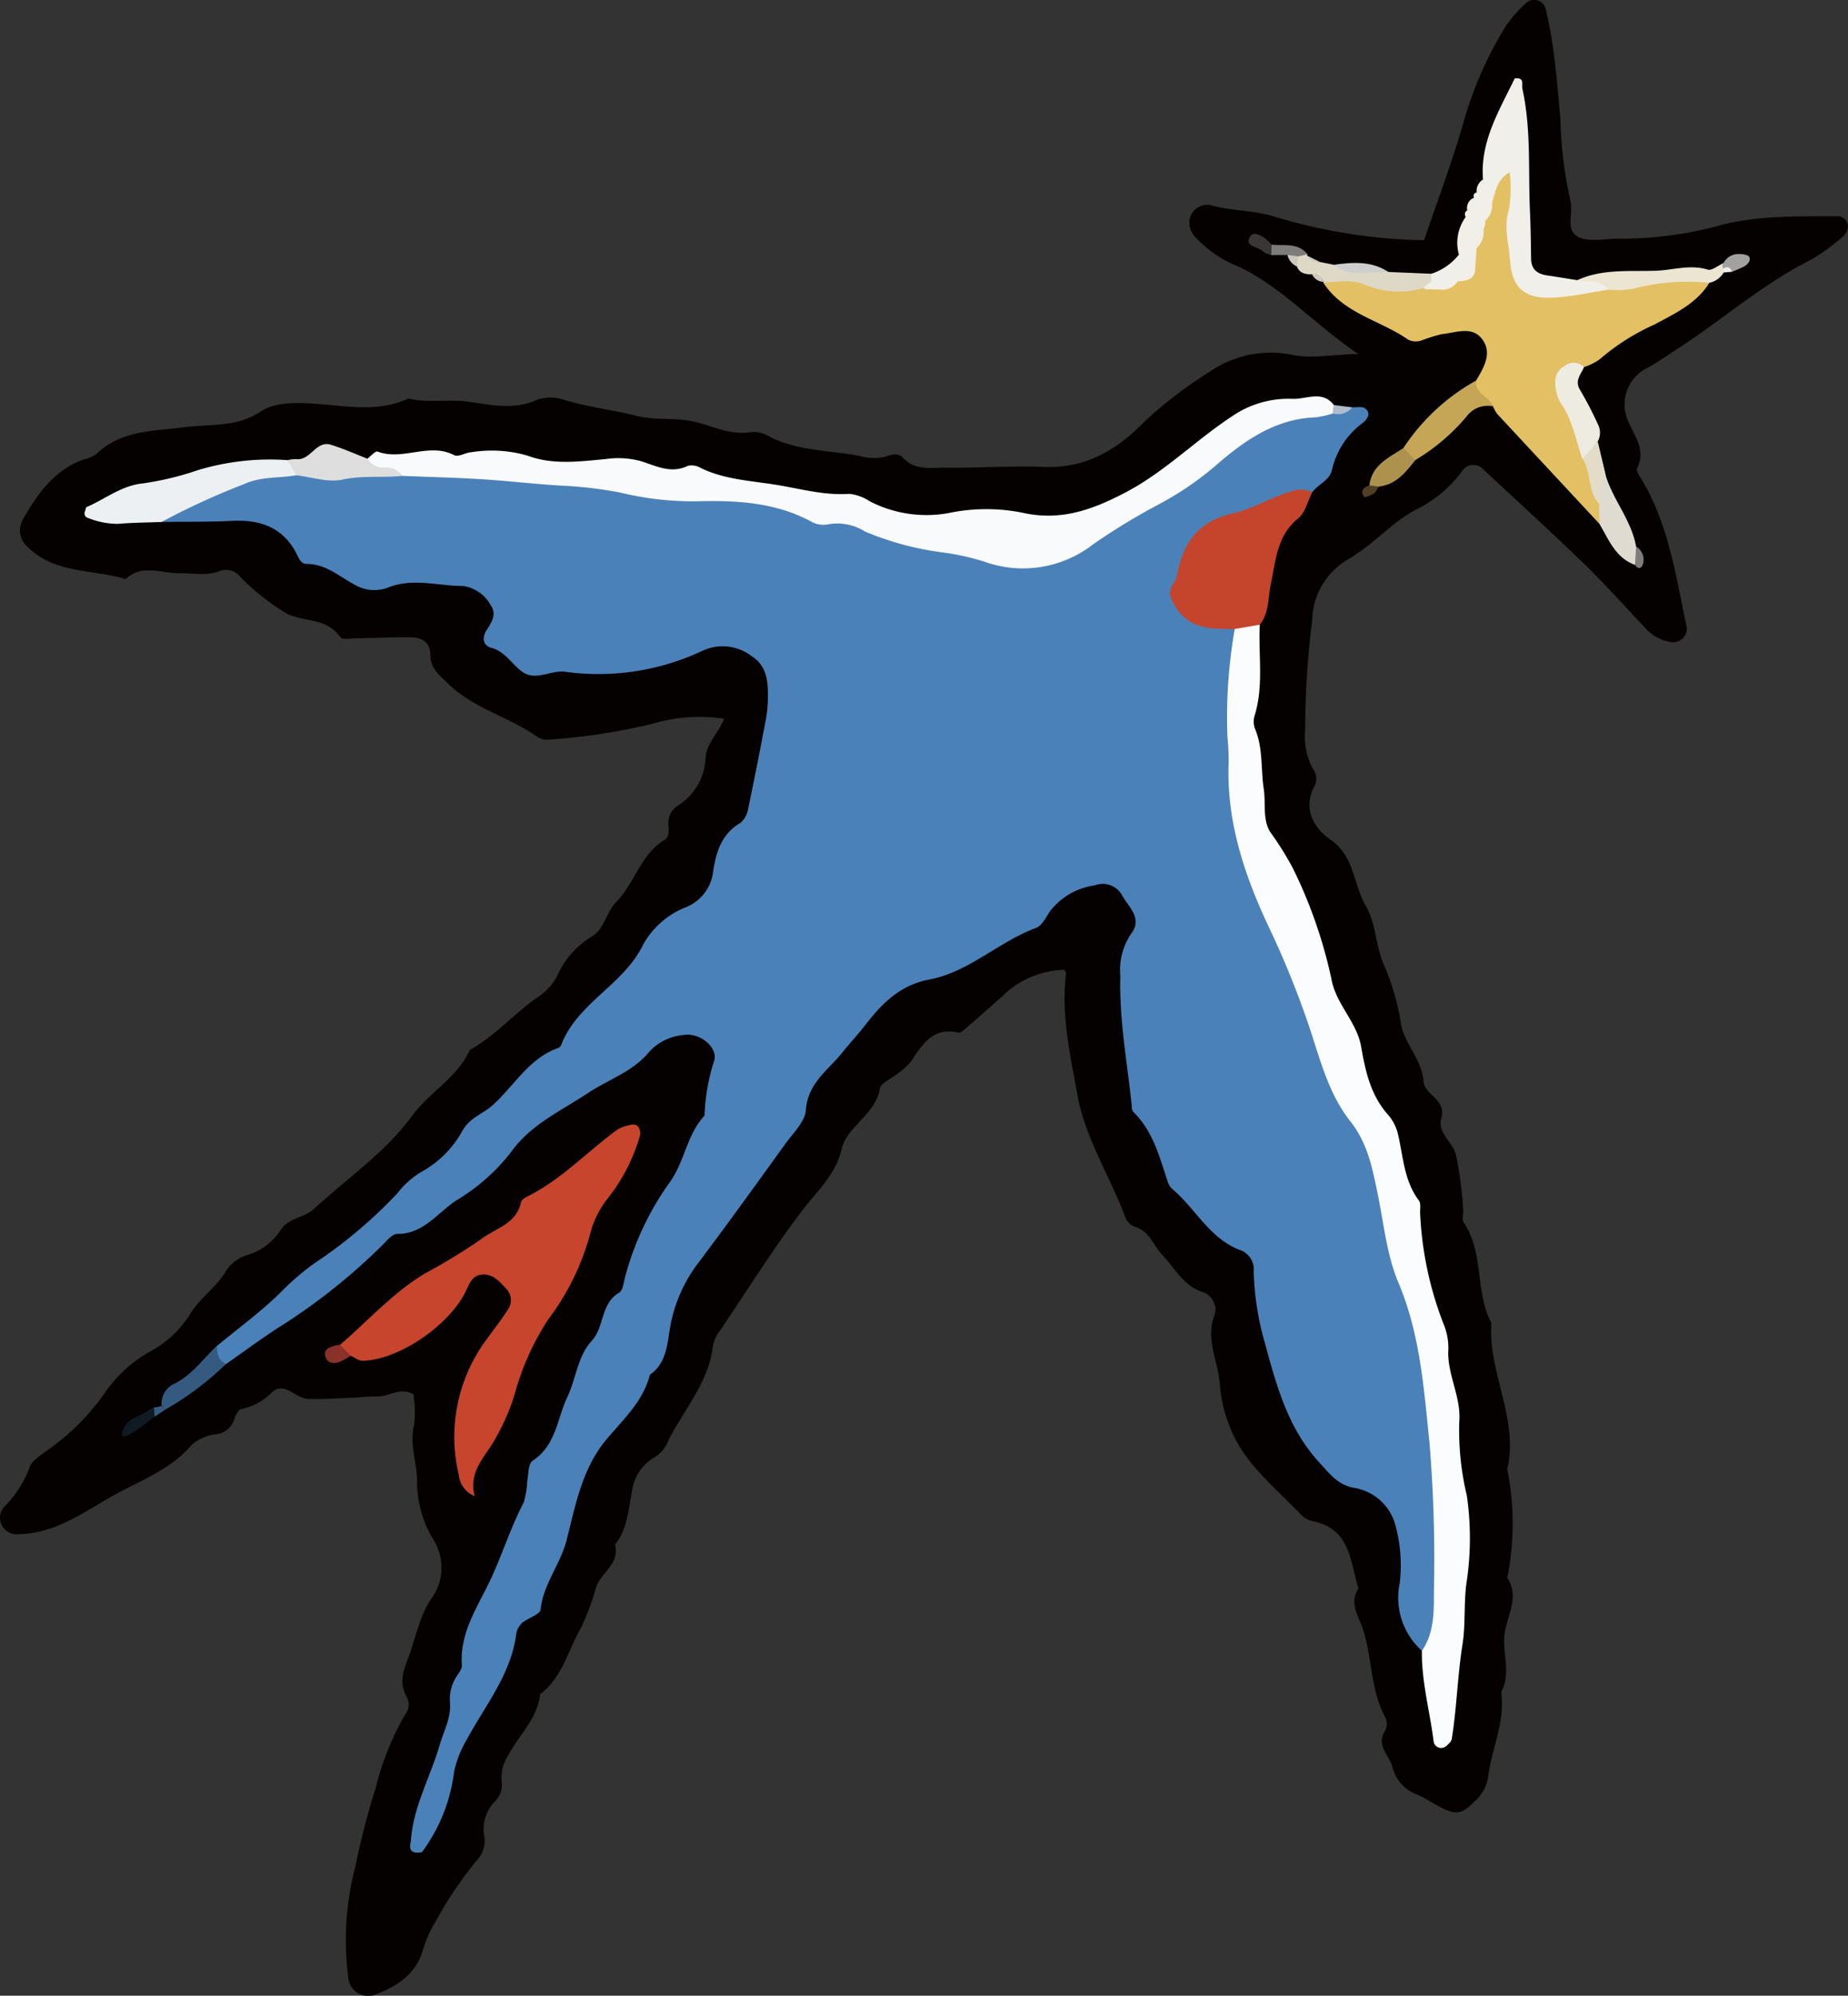
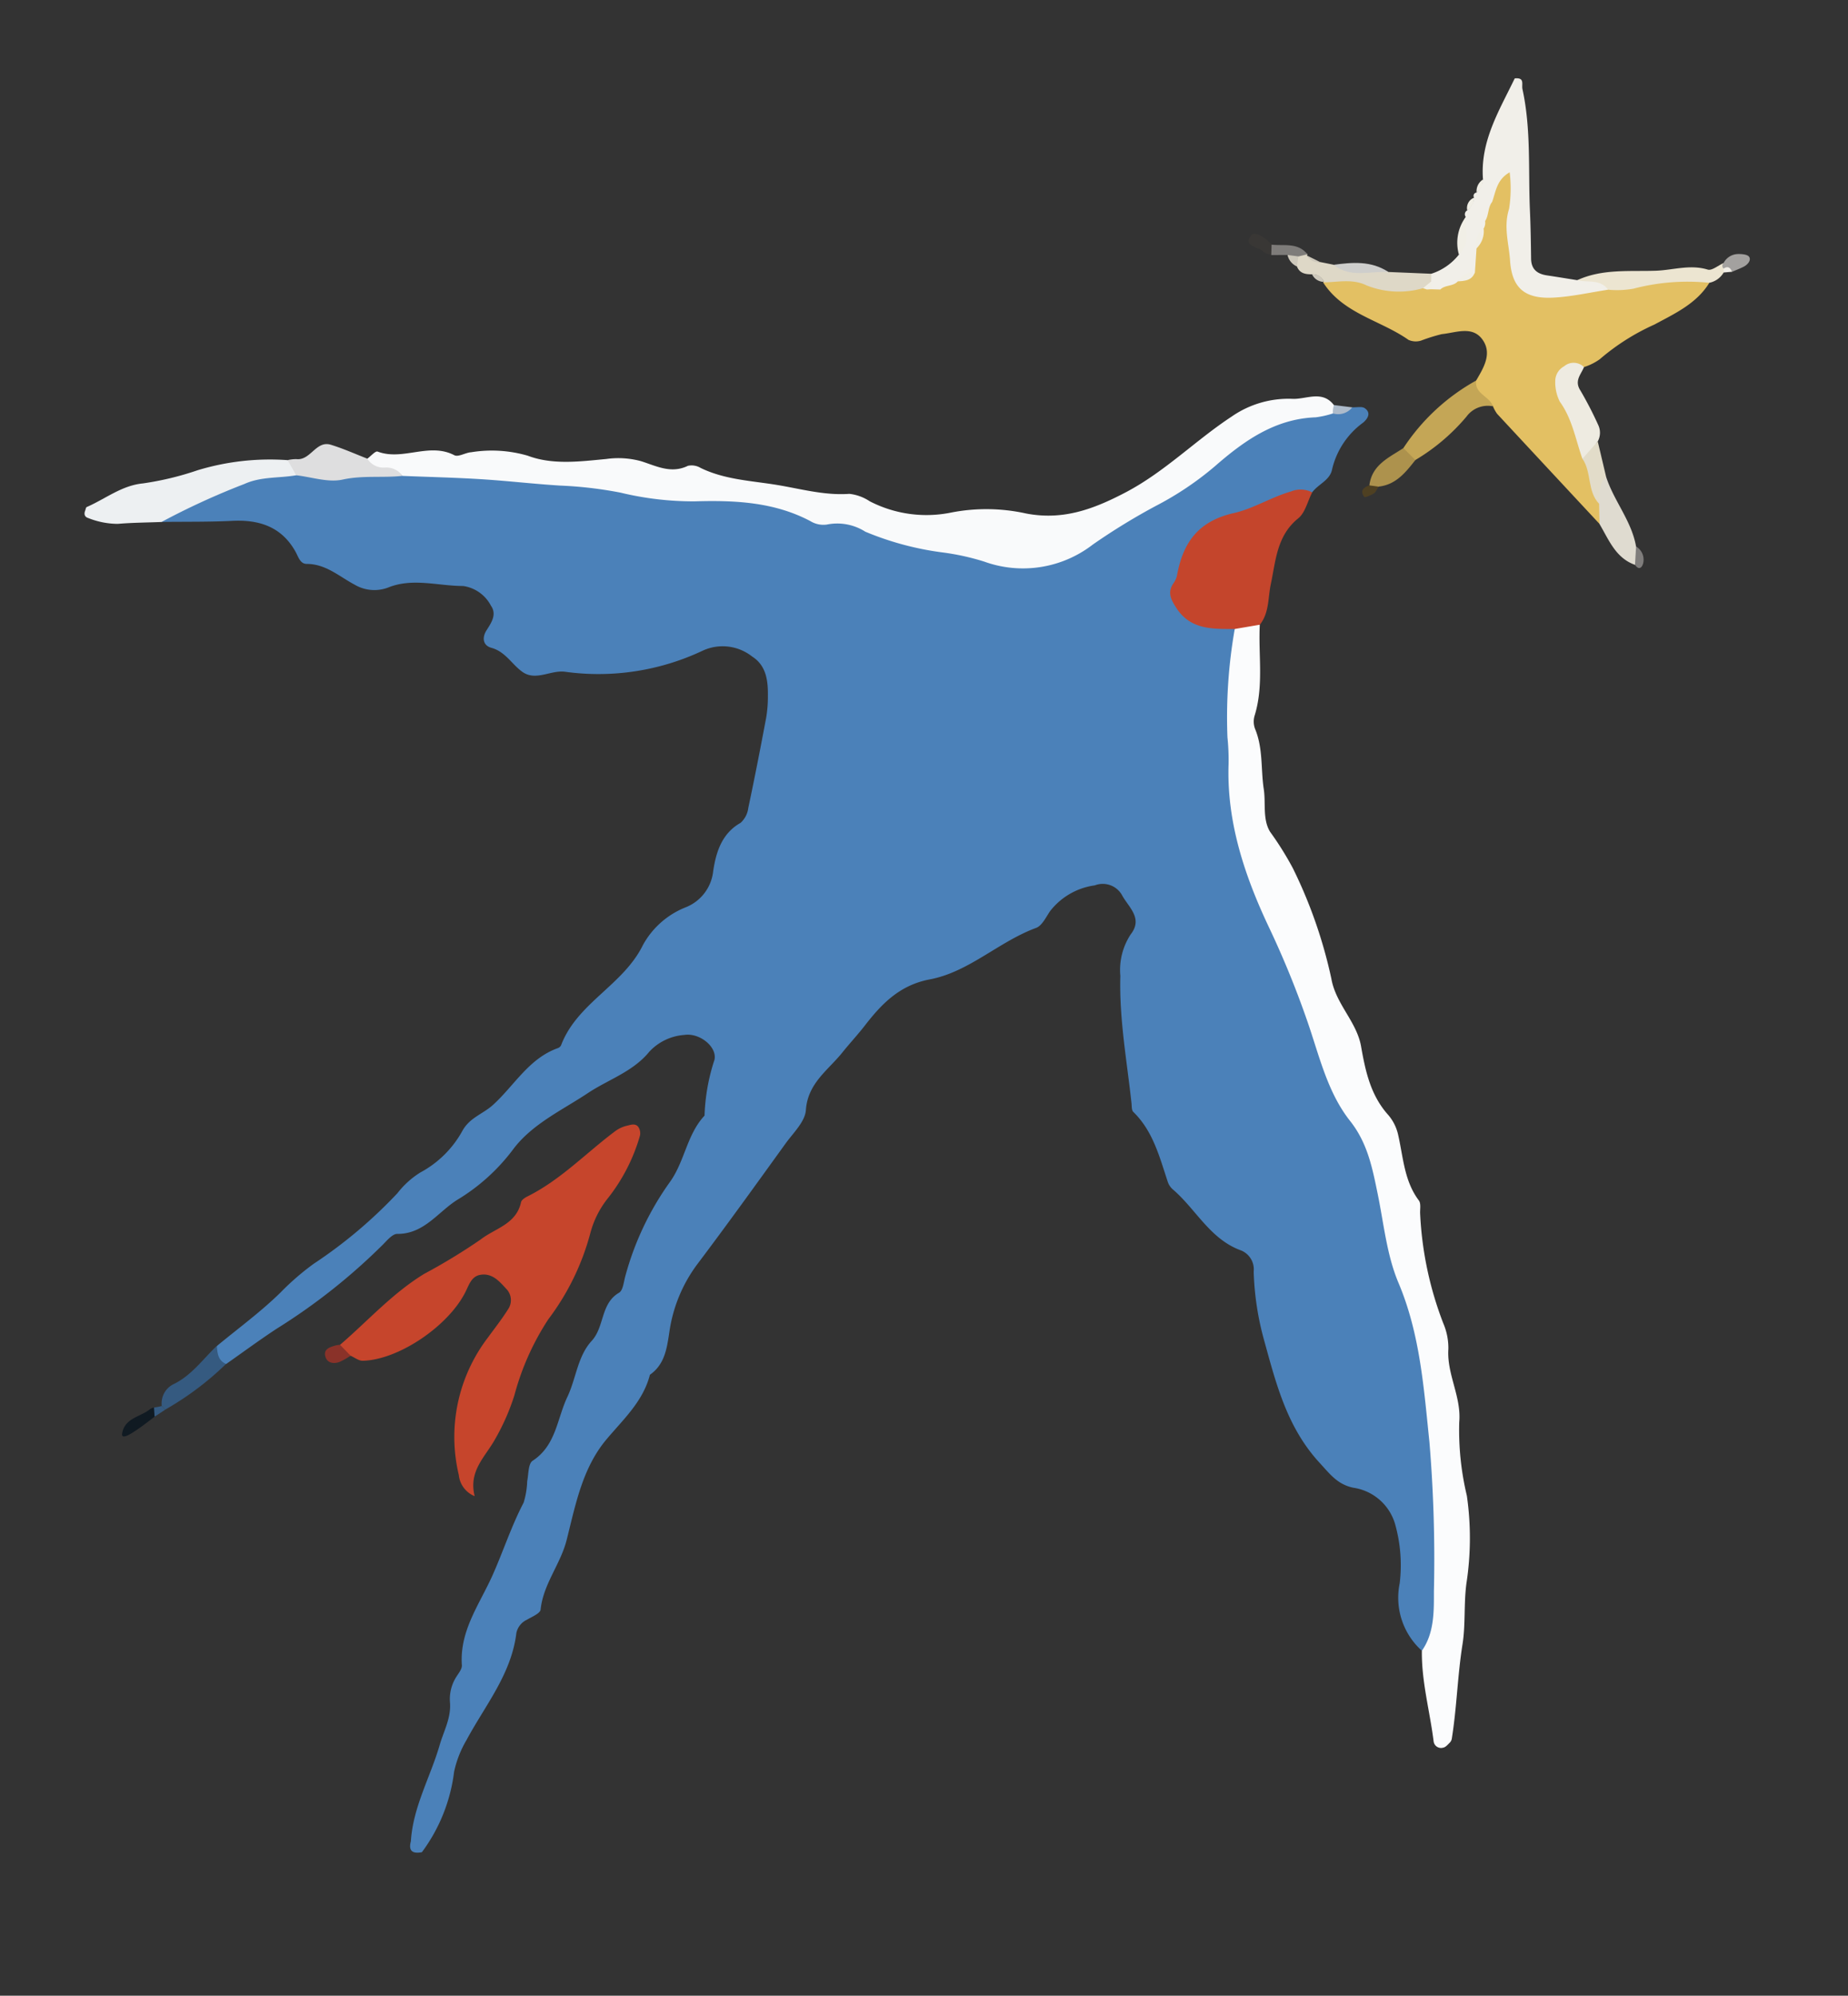
<svg xmlns="http://www.w3.org/2000/svg" width="161.604" height="174.443" viewBox="0 0 161.604 174.443">
  <rect x="0" y="0" width="161.604" height="174.443" fill="#333333" stroke="none" />
  <g id="about_deco1" transform="translate(-1320 -3371)">
-     <path id="Path_68537" data-name="Path 68537" d="M1576.943,62.822a14.428,14.428,0,0,0-6.2.423,53.286,53.286,0,0,1-9.011,1.394,1.676,1.676,0,0,1-1.09-.207c-2.473-1.777-5.577-2.472-7.826-4.668-.761-.745-1.558-1.332-1.56-2.495,0-1.186-.78-1.557-1.775-1.565-1.541-.013-3.083.065-4.625.085-.509.006-1.305.152-1.48-.1-1.164-1.684-3.116-1.321-4.618-2.019a20.024,20.024,0,0,1-4.2-3.325,1.561,1.561,0,0,0-1.736-.43c-1.132.462-2.3.167-3.455.194-1.606.037-3.3-.861-4.764.514-2.844-.88-6.113-.444-8.495-2.754a1.919,1.919,0,0,1-.5-2.44c1.291-2.257,2.753-4.358,5.367-5.28a2.878,2.878,0,0,0,1.047-.443c2.21-2.134,5.038-2.011,7.8-2.369,2.217-.288,4.526.036,6.656-1.4,1.131-.762,2.908-.758,4.494-.66,2.792.171,5.636.826,8.361-.443,1.734.406,3.522.041,5.24.279,2.052.285,4.013.745,6.046-.177a3.517,3.517,0,0,1,2.269,0c2.1.637,4.288.886,6.38,1.408,1.68.42,3.3.14,4.929.485s3.149,1.19,4.9.962a2.612,2.612,0,0,1,1.518.213c2.566,1.442,5.459,1.327,8.218,1.854a4.22,4.22,0,0,0,2.283.041c.514-.185,1.061-.316,1.446.091,1.127,1.193,2.439.871,3.884.889,2.835.036,5.674-.185,8.487-.067,3.69.154,6.441-1.565,8.756-3.943a36.774,36.774,0,0,1,5.727-4.38,9.352,9.352,0,0,1,7.291-1.453c1.7.323,3.272-.042,5.69-.092-3.986-2.736-6.673-5.832-10.411-7.618a10.12,10.12,0,0,1-3.809-2.584,1.767,1.767,0,0,1-.476-1.78,1.575,1.575,0,0,1,1.877-1.008c1.733.484,3.526.41,5.288.919A48.042,48.042,0,0,0,1638.154,21c1.15-3.4,2.419-6.732,3.414-10.185a33.215,33.215,0,0,1,3.645-8.4A11.559,11.559,0,0,1,1646.96.37a1.054,1.054,0,0,1,1.83.4c.284,1.238.529,2.491.689,3.751.244,1.909.412,3.827.589,5.744a37.326,37.326,0,0,0,.879,7.262c.308,1.045-.491,2.6.694,3.184.921.458,2.232.158,3.369.152a32.924,32.924,0,0,0,8.782-1.1c3.387-.95,6.9-.843,10.389-.857a.921.921,0,0,1,1.044.875,1.366,1.366,0,0,1-.5.945,17.153,17.153,0,0,1-2.823,2.023c-4.172,2.1-7.668,5.208-11.562,7.723-.86.556-1.682,1.149-2.589,1.65a3.564,3.564,0,0,0-1.809,4.555c.538,1.382,1.681,2.592.835,4.268-.109.214.244.7.437,1.022,2.354,3.961,2.97,8.45,3.905,12.84a1.193,1.193,0,0,1-1.427,1.316,3.882,3.882,0,0,1-2.29-1.328c-1.755-1.868-3.468-3.781-5.308-5.564-2.854-2.766-5.8-5.444-8.707-8.149a1.188,1.188,0,0,0-1.978.2,11.037,11.037,0,0,1-4.078,3.318c-2.134,1.2-3.7,3.063-5.8,4.28a6.313,6.313,0,0,0-3.161,5.339,78.147,78.147,0,0,0-.614,9.582,6.085,6.085,0,0,0,.656,3.37,1.45,1.45,0,0,1,.2,1.468c-1.154,2.06-.044,3.784,1.343,4.742,2.156,1.488,2,3.951,3.125,5.839.9,1.521.817,3.58,1.652,5.322a21.279,21.279,0,0,1,1.416,5.015c.359,1.783,1.827,3.079,1.96,4.963.087,1.218,2.038,1.561,1.549,3.264-.347,1.206.985,2.053,1.276,3.113a31.5,31.5,0,0,1,.637,4.839c.041.373-.13.853.047,1.114,1.807,2.665.967,6.049,2.427,8.8-.315,4.341,2.415,8.35,1.385,12.768a24.213,24.213,0,0,1,.005,9.494c1.062,1.634.047,3.189-.214,4.759-.291,1.741.6,3.545-.324,5.237.375,2.621-.867,5-1.155,7.518a3.521,3.521,0,0,1-1.125,1.984c-1.1,1.141-1.593,1.278-2.993.575-.689-.347-1.329-.8-2.033-1.11a3.419,3.419,0,0,1-2.208-2.439c-.265-1.044-1.463-1.845-.639-3.156a1.3,1.3,0,0,0,.045-1.111c-1.322-2.413-1.158-5.194-1.968-7.729-.371-1.167-1.256-2.3-.4-3.6-.743-2.363-.709-5.249-4.018-5.874a1.988,1.988,0,0,1-.994-.559c-1.785-1.858-3.816-3.563-5.213-5.682a12.546,12.546,0,0,1-1.905-5.763c-.151-2-1.291-3.944-.438-6.074a1.634,1.634,0,0,0-.964-1.919c-1.781-.543-2.5-2.1-3.639-3.294-.774-.812-1.1-2.07-2.371-2.436a1.434,1.434,0,0,1-.824-.777c-1.331-3.6-3.524-6.928-4.2-10.685-.626-3.483-1.458-7.034-1.01-10.657.014-.1-.084-.22-.137-.346a7.945,7.945,0,0,0-5.484,2.354c-.957.841-1.905,1.69-2.872,2.519-.283.243-.663.665-.913.61-2.286-.507-3.168,1.074-4.2,2.593a8.2,8.2,0,0,1-1.8,1.45c-.3.24-.8.468-.848.757-.345,2.336-2.914,3.393-3.368,5.366-.512,2.222-2.05,3.585-3.234,5.117-2.667,3.448-4.942,7.136-7.373,10.729a3.337,3.337,0,0,0-.648,1.368c-.368,3.2-2.509,5.533-3.884,8.24a2.962,2.962,0,0,1-1.177,1.478,4.01,4.01,0,0,0-2.033,3.123c-.331,1.564-.378,3.2-1.469,4.513.44,1.673-1.159,2.429-1.633,3.678a22.636,22.636,0,0,1-1.338,3.613c-1.15,1.963-1.622,4.339-3.577,5.809-.236,2.156-1.876,3.589-2.815,5.382a3.468,3.468,0,0,0-.552,2.178,2.008,2.008,0,0,1-.553,1.764,3.522,3.522,0,0,0-.952,3.193,2.464,2.464,0,0,1-.505,1.816,32.967,32.967,0,0,0-3.647,5.327,11.3,11.3,0,0,0-1.233,2.713c-.6,2.091-2.224,3.118-4.048,3.843a1.758,1.758,0,0,1-2.485-1.559,25.156,25.156,0,0,1,.61-9.512,68.676,68.676,0,0,1,1.817-7.011,24.067,24.067,0,0,1,2.58-6.393,1.391,1.391,0,0,0,.139-1.471c-.774-1.292-.266-2.434.184-3.655.609-1.653.9-3.408,1.918-4.926a4.6,4.6,0,0,0,.142-5.3,9.864,9.864,0,0,1-1.362-5.025c0-1.62-.687-3.213-.254-4.929a9.686,9.686,0,0,0-.07-2.663c-1.2-.629-2.11.207-3.078.2-.892-.008-1.785.1-2.676.13-1.158.044-2.318.123-3.474.082-1.09-.038-2.075-1.6-3.171-.543a5.116,5.116,0,0,1-2.637,1.425c-.26.056-.516.528-.614.857a1.874,1.874,0,0,1-1.661,1.357,3.884,3.884,0,0,0-2.079.929c-1.807,2.129-4.375,3.061-6.682,4.33-2.645,1.456-5.153,3.406-8.4,3.468a1.44,1.44,0,0,1-1.356-.538,1.407,1.407,0,0,1,0-1.791,9.751,9.751,0,0,0,2.276-3.525c.155-.528.828-.938,1.325-1.324a20.275,20.275,0,0,0,5.337-5.306,11.767,11.767,0,0,1,3.988-3.544,9.328,9.328,0,0,0,3.33-3.131c.869-1.474,2.323-2.378,3.184-3.834a3.363,3.363,0,0,1,1.8-1.39,5.178,5.178,0,0,0,2.99-2.217c.7-1.054,2.064-1.054,2.906-1.83,2.9-2.673,6.233-4.924,8.578-8.126,1.527-2.086,3.959-3.334,5.047-5.767,2.167-1.191,3.788-3.081,5.774-4.5a5.257,5.257,0,0,0,1.851-1.918,7.51,7.51,0,0,1,2.975-3.449c1.191-.674,1.326-2.182,2.226-3.094,1.611-1.632,2.1-4.121,4.2-5.392.47-.285.362-.913.345-1.43a1.746,1.746,0,0,1,.875-1.6,5.207,5.207,0,0,0,2.38-4.188c.076-1.23,1.052-2.01,1.615-3.365" transform="translate(-193.622 3371)" fill="#050101" />
    <path id="Path_68538" data-name="Path 68538" d="M1637.962,144.288a6.229,6.229,0,0,1-1.938-5.9,13.225,13.225,0,0,0-.419-5.223,4.477,4.477,0,0,0-3.645-3.125c-1.393-.3-2.026-1.185-2.928-2.162-2.838-3.074-3.794-6.841-4.851-10.671a25.126,25.126,0,0,1-.926-6.056,1.789,1.789,0,0,0-1.1-1.85c-2.726-.984-3.948-3.615-5.984-5.347a1.508,1.508,0,0,1-.426-.641c-.726-2.18-1.284-4.435-3.02-6.124-.151-.147-.127-.49-.154-.745-.4-3.706-1.084-7.379-.977-11.141a5.655,5.655,0,0,1,.911-3.638c1.1-1.414-.214-2.379-.778-3.445a1.933,1.933,0,0,0-2.369-.831,5.968,5.968,0,0,0-3.918,2.265c-.355.528-.7,1.263-1.214,1.453-3.259,1.2-5.865,3.851-9.292,4.5-2.653.5-4.228,2.158-5.684,4.037-.632.814-1.329,1.558-1.968,2.355-1.239,1.547-3.02,2.669-3.188,5.033-.072,1.017-1.107,1.994-1.784,2.932-2.539,3.519-5.073,7.043-7.686,10.507a12.949,12.949,0,0,0-2.468,5.964c-.218,1.431-.4,2.82-1.7,3.731-.6,2.336-2.327,3.894-3.8,5.65-2.12,2.522-2.708,5.742-3.484,8.8-.54,2.127-2.043,3.842-2.274,6.073-.035.338-.764.633-1.2.891a1.648,1.648,0,0,0-.922,1.17c-.437,3.588-2.736,6.32-4.358,9.345a9.3,9.3,0,0,0-1.086,2.772,14.829,14.829,0,0,1-2.816,7.032c-.788.148-1.2-.082-.963-.961.186-3,1.706-5.6,2.52-8.415.356-1.228,1.009-2.36.9-3.71a3.61,3.61,0,0,1,.539-2.218c.2-.328.52-.7.5-1.032-.214-3.027,1.545-5.32,2.688-7.884.933-2.09,1.64-4.286,2.712-6.333a7.07,7.07,0,0,0,.312-1.869c.121-.621.089-1.542.475-1.793,2.053-1.337,2.132-3.674,3.037-5.577.766-1.61.891-3.556,2.126-4.9,1.142-1.242.762-3.262,2.4-4.215.336-.2.4-.911.531-1.4a25.564,25.564,0,0,1,3.93-8.3c1.283-1.8,1.47-4.134,3.01-5.776a17.331,17.331,0,0,1,.868-4.88c.253-1.129-1.3-2.379-2.632-2.174a4.625,4.625,0,0,0-3.064,1.464c-1.438,1.762-3.579,2.427-5.374,3.62-2.281,1.515-4.927,2.723-6.587,4.983a17.119,17.119,0,0,1-4.835,4.348c-1.687,1.055-2.907,3-5.254,2.976-.4,0-.86.539-1.212.9a52.674,52.674,0,0,1-9.316,7.382c-1.5.984-2.949,2.054-4.421,3.086-1.427.066-1.324-.65-.807-1.578,1.869-1.545,3.843-2.984,5.565-4.678a22.573,22.573,0,0,1,2.9-2.506,41.254,41.254,0,0,0,7.311-6.162,7.708,7.708,0,0,1,1.995-1.807,9.1,9.1,0,0,0,3.713-3.691c.641-1.117,1.772-1.435,2.611-2.185,1.882-1.684,3.154-4.09,5.713-5a.505.505,0,0,0,.282-.252c1.4-3.7,5.433-5.24,7.155-8.755a7.344,7.344,0,0,1,3.691-3.281,3.832,3.832,0,0,0,2.454-3.182c.24-1.591.72-3.276,2.392-4.218a2.09,2.09,0,0,0,.678-1.307c.557-2.626,1.071-5.26,1.566-7.9a11.115,11.115,0,0,0,.148-1.913c.016-1.328-.149-2.639-1.382-3.423a4.157,4.157,0,0,0-4.338-.5,21.35,21.35,0,0,1-12,1.837c-1.265-.178-2.567.847-3.75.006-.923-.655-1.47-1.757-2.706-2.1-.747-.206-.846-.886-.418-1.549s.9-1.382.378-2.128a3.257,3.257,0,0,0-2.44-1.728c-2.169,0-4.375-.725-6.505.116a3.387,3.387,0,0,1-2.974-.23c-1.352-.714-2.512-1.813-4.193-1.816-.577,0-.727-.611-.978-1.063-1.212-2.177-3.165-2.821-5.54-2.7-2.055.1-4.117.068-6.176.094,3.032-3.775,7.176-4.8,11.752-4.744,3.1.02,6.193-.169,9.291-.035,4.775-.647,9.541.051,14.22.631,9.544,1.181,19.268,1.308,28.495,4.649,3.5,1.267,7.3,1.563,10.986,2.2a5.938,5.938,0,0,0,4.117-.735c4.414-2.643,9.282-4.546,13.156-8.073,2.759-2.512,5.883-4.159,9.753-3.93a3.159,3.159,0,0,0,2.366.016c.372.02.843-.1,1.095.088.585.425.209.945-.166,1.259a7.033,7.033,0,0,0-2.706,4.08c-.188.962-1.209,1.285-1.733,2-2.1,1.263-4.52,1.748-6.725,2.761a6.367,6.367,0,0,0-3.261,2.512c-1.774,3.127-1.393,4.311,2.011,5.687.711.288,1.474.469,1.748,1.329.459,5.748-.865,11.548.841,17.273a193.665,193.665,0,0,0,9.68,24.742,27.339,27.339,0,0,1,2.661,7.595,60.428,60.428,0,0,0,2.121,8.609c2.582,8.882,2.679,18.03,2.4,27.184-.042,1.408-.365,2.846-1.885,3.558" transform="translate(-193.622 3371)" fill="#4b81b9" />
    <path id="Path_68539" data-name="Path 68539" d="M1637.962,144.288c1.112-1.574,1.05-3.531,1.053-5.208a123.305,123.305,0,0,0-.393-13.039c-.488-4.667-.81-9.428-2.707-13.913-1.021-2.412-1.279-5.154-1.815-7.761-.465-2.261-.878-4.443-2.414-6.384-1.995-2.52-2.7-5.733-3.742-8.723a80.418,80.418,0,0,0-3.318-8.129c-2.128-4.485-3.752-9.249-3.566-14.384a19.909,19.909,0,0,0-.1-2.3,44.6,44.6,0,0,1,.637-9.466,1.538,1.538,0,0,1,2.191-.373c-.137,2.647.359,5.328-.452,7.944a1.808,1.808,0,0,0,.033,1.145c.718,1.711.5,3.532.767,5.279.188,1.24-.117,2.636.552,3.73a27.405,27.405,0,0,1,1.989,3.178,41.55,41.55,0,0,1,3.367,9.648c.388,2.237,2.217,3.765,2.6,5.924.383,2.179.831,4.279,2.375,6a3.973,3.973,0,0,1,.859,1.7c.458,1.972.524,4.049,1.817,5.772.2.259.1.745.114,1.128a30.506,30.506,0,0,0,2.023,9.606,5.5,5.5,0,0,1,.447,2.244c-.151,2.214,1.151,4.168.95,6.409a24.652,24.652,0,0,0,.667,6.427,26.024,26.024,0,0,1-.043,7.691c-.23,1.783-.067,3.592-.334,5.27-.44,2.754-.5,5.531-.939,8.27a.646.646,0,0,1-.17.342c-.173.169-.358.4-.572.441a.655.655,0,0,1-.848-.543c-.331-2.642-1.065-5.232-1.028-7.922" transform="translate(-193.622 3371)" fill="#fbfcfd" />
    <path id="Path_68540" data-name="Path 68540" d="M1630.184,36.138a8.107,8.107,0,0,1-1.506.34c-3.577.127-6.3,2.081-8.821,4.282a27.385,27.385,0,0,1-5.1,3.43,55.523,55.523,0,0,0-5.568,3.407,9.984,9.984,0,0,1-9.5,1.492,21.3,21.3,0,0,0-3.751-.815,26.25,26.25,0,0,1-6.648-1.8,4.567,4.567,0,0,0-3.345-.626,2.168,2.168,0,0,1-1.451-.294c-3.191-1.693-6.681-1.833-10.131-1.731a27.206,27.206,0,0,1-6.478-.762,35.351,35.351,0,0,0-5.279-.617c-2.308-.143-4.609-.414-6.918-.558-2.286-.142-4.578-.195-6.868-.287-.782-1-2.869.667-3.082-1.5.307-.222.711-.7.906-.627,2.2.834,4.509-.831,6.709.318.349.182.972-.228,1.475-.26a11.24,11.24,0,0,1,4.936.3c2.2.83,4.578.506,6.878.29a7.524,7.524,0,0,1,3.05.195c1.331.422,2.619,1.118,4.089.4a1.532,1.532,0,0,1,1.111.187c2.07,1.007,4.331,1.112,6.543,1.464,2.144.341,4.241.96,6.462.8a4.007,4.007,0,0,1,1.782.651,10.815,10.815,0,0,0,7.13.983,16.06,16.06,0,0,1,6.52.079c3.212.625,5.875-.346,8.72-1.837,3.433-1.8,6.095-4.535,9.268-6.622a8.716,8.716,0,0,1,5.342-1.558c1.2.051,2.6-.786,3.615.553.267.2.342.373.226.524a.43.43,0,0,1-.318.208" transform="translate(-193.622 3371)" fill="#f9fafb" />
    <path id="Path_68541" data-name="Path 68541" d="M1663.1,24.717c-1.116,1.838-3.089,2.722-4.8,3.651a19.541,19.541,0,0,0-4.784,3.034,4.871,4.871,0,0,1-1.373.682c-1.59.5-1.9,1.444-1.121,2.9a13.392,13.392,0,0,1,1.743,4.994c.594,1.368.765,2.862,1.278,4.256a1.814,1.814,0,0,1-.54,1.567q-4.484-4.812-8.962-9.63a3.111,3.111,0,0,1-.362-.66c-.445-.78-2.763-.334-1.471-2.25.657-1.118,1.413-2.348.569-3.556-.886-1.269-2.347-.615-3.57-.5a15.345,15.345,0,0,0-1.815.567,1.565,1.565,0,0,1-1.1-.064c-2.456-1.727-5.706-2.278-7.468-5.027,2.484-2.141,5.015.337,7.509-.078l1.088,0h1.012a4.812,4.812,0,0,0,1.378-.153c.241-.14.49-.278.728-.424a1.955,1.955,0,0,0,.767-.914,15.966,15.966,0,0,1,.385-1.659c.193-.577.373-1.157.53-1.748a8.741,8.741,0,0,1,.28-.94,9.371,9.371,0,0,0,.6-1.975c.56-.784.491-2.335,1.8-2.175,1.358.166,1.051,1.553,1.091,2.524.344,8.377.337,8.377,8.479,7.47,2.71.107,5.436-1.274,8.125.106" transform="translate(-193.622 3371)" fill="#e3c063" />
    <path id="Path_68542" data-name="Path 68542" d="M1543.358,117.55c2.435-2.091,4.586-4.512,7.362-6.205a51.983,51.983,0,0,0,4.93-3c1.288-1,3.112-1.327,3.538-3.268.045-.2.34-.391.561-.5,2.9-1.444,5.124-3.8,7.68-5.71a2.769,2.769,0,0,1,1.017-.469c.341-.078.784-.255,1.035.168a1.014,1.014,0,0,1,.105.7,15.875,15.875,0,0,1-2.772,5.428,8.237,8.237,0,0,0-1.561,3.065,21.713,21.713,0,0,1-3.677,7.552,22.8,22.8,0,0,0-2.97,6.646,19.38,19.38,0,0,1-1.708,3.872c-.844,1.52-2.325,2.742-1.766,4.949a2.23,2.23,0,0,1-1.388-1.852,14.3,14.3,0,0,1,2.531-11.993c.607-.829,1.242-1.641,1.789-2.508a1.409,1.409,0,0,0-.183-1.781c-.606-.664-1.238-1.395-2.267-1.211-.7.125-.936.748-1.22,1.354-1.433,3.053-5.9,6.088-9.054,6.155-.35.008-.706-.285-1.06-.439-.839.2-1.088-.173-.922-.95" transform="translate(-193.622 3371)" fill="#c6452c" />
    <path id="Path_68543" data-name="Path 68543" d="M1623.791,54.606l-2.191.373c-1.928,0-3.874.084-5.12-1.854-.44-.684-.786-1.314-.271-2.1a1.984,1.984,0,0,0,.333-.69c.515-2.882,1.842-4.788,5-5.494,1.663-.373,3.26-1.391,4.983-1.886a2.206,2.206,0,0,1,1.845.083c-.4.772-.605,1.774-1.221,2.271-1.877,1.515-1.959,3.69-2.394,5.731-.259,1.211-.127,2.513-.962,3.566" transform="translate(-193.622 3371)" fill="#c4452c" />
    <path id="Path_68544" data-name="Path 68544" d="M1639.565,25.306l-.789-.024a.941.941,0,0,1-.43-.675.922.922,0,0,1,.429-.674,5.035,5.035,0,0,0,2.427-1.681c.631-1.017-.017-2.266.6-3.287a.382.382,0,0,1,.125-.576,1.618,1.618,0,0,0,.6-1.108.294.294,0,0,1,.221-.452,1.739,1.739,0,0,0,.56-1.14c-.266-3.33,1.425-6.033,2.774-8.836.91-.092.583.509.678.946.765,3.513.495,7.085.653,10.631.062,1.389.082,2.78.1,4.17.009.946.541,1.347,1.4,1.474.882.13,1.761.278,2.642.417.976.026,2.339-1.2,2.7.832-1.6.241-3.2.612-4.808.693-2.475.123-3.608-.827-3.773-3.234-.1-1.487-.588-2.956-.087-4.519a11.465,11.465,0,0,0,.053-3.2c-1.135.634-1.211,1.689-1.537,2.593-.387.489-.273,1.163-.612,1.669a.948.948,0,0,1-.122.644c-.441.5-.335,1.2-.629,1.747q-.069,1.054-.14,2.109c-.39.465-1.1.31-1.492.771l-.012.006c-.409.449-1.1.285-1.524.706" transform="translate(-193.622 3371)" fill="#f1efe9" />
    <path id="Path_68545" data-name="Path 68545" d="M1539.526,41.543c-1.51.263-3.082.1-4.538.763a64.219,64.219,0,0,0-7.243,3.32c-1.276.05-2.555.056-3.823.164a7.027,7.027,0,0,1-2.592-.512c-.3-.088-.382-.339-.262-.636.045-.111.061-.289.139-.323,1.626-.707,3.057-1.883,4.9-2.063a26.172,26.172,0,0,0,4.766-1.143,21.773,21.773,0,0,1,7.9-.893c.476.314,1.151.513.753,1.323" transform="translate(-193.622 3371)" fill="#edf0f2" />
    <path id="Path_68546" data-name="Path 68546" d="M1642.706,33.266c-.149,1.168,1.183,1.367,1.471,2.25a2.3,2.3,0,0,0-2.314.9,17.56,17.56,0,0,1-4.471,3.794q-1.335.288-1.045-1.047a18.123,18.123,0,0,1,6.359-5.9" transform="translate(-193.622 3371)" fill="#c4a656" />
    <path id="Path_68547" data-name="Path 68547" d="M1652,40.1c-.6-1.684-.882-3.477-1.974-4.989a3.78,3.78,0,0,1-.4-1.839,1.469,1.469,0,0,1,.772-1.252,1.279,1.279,0,0,1,1.741.069c-.267.653-.871,1.192-.309,2.052a31.93,31.93,0,0,1,1.55,3,1.578,1.578,0,0,1-.04,1.445c-.486.469.134,1.916-1.338,1.514" transform="translate(-193.622 3371)" fill="#eeebe1" />
    <path id="Path_68548" data-name="Path 68548" d="M1539.526,41.543q-.375-.661-.753-1.323a3.313,3.313,0,0,1,.757-.089c1.256.147,1.721-1.656,3.026-1.255,1.084.334,2.125.8,3.184,1.214a1.679,1.679,0,0,0,1.526.78,1.728,1.728,0,0,1,1.557.724c-1.74.19-3.478-.06-5.246.327-1.263.276-2.7-.224-4.051-.378" transform="translate(-193.622 3371)" fill="#dededf" />
    <path id="Path_68549" data-name="Path 68549" d="M1638.775,23.933a5.874,5.874,0,0,1,0,.675,2.311,2.311,0,0,1-.722.585,7.634,7.634,0,0,1-4.927-.246c-1.242-.61-2.53-.272-3.8-.266l.064-.045a1.072,1.072,0,0,0-1.024-.659c-.566.008-1.088-.067-1.33-.687a1.354,1.354,0,0,1-.044-1.054.723.723,0,0,1,.965-.009l-.047.1a1.6,1.6,0,0,0,1.163.577l1.179.237c1.522.772,3.27-.173,4.787.632l3.74.156" transform="translate(-193.622 3371)" fill="#ded8c7" />
    <path id="Path_68550" data-name="Path 68550" d="M1654.248,25.323c-.689-.955-1.783-.6-2.7-.832,2.188-1.006,4.562-.752,6.847-.826,1.5-.048,3.015-.574,4.564-.1.367.112.914-.364,1.379-.569l.3.406-.285.417a1.879,1.879,0,0,1-1.261.9,18.655,18.655,0,0,0-6.632.515,8.214,8.214,0,0,1-2.216.09" transform="translate(-193.622 3371)" fill="#ece5d1" />
    <path id="Path_68551" data-name="Path 68551" d="M1653.5,45.805c-.012-.589-.026-1.179-.038-1.768-.3-.917-.927-1.919.611-2.359.681,2.115,2.231,3.856,2.62,6.095a1.258,1.258,0,0,1-.095,1.6c-1.7-.606-2.283-2.187-3.1-3.565" transform="translate(-193.622 3371)" fill="#dfdbd0" />
    <path id="Path_68552" data-name="Path 68552" d="M1532.582,117.644c.054.636.1,1.274.807,1.578a26.329,26.329,0,0,1-5.322,3.994l-.3-.327a1.875,1.875,0,0,1,.968-1.871c1.623-.762,2.608-2.2,3.845-3.374" transform="translate(-193.622 3371)" fill="#355a80" />
    <path id="Path_68553" data-name="Path 68553" d="M1636.348,39.163l1.045,1.048c-.853,1.081-1.7,2.163-3.222,2.323a.481.481,0,0,1-.8-.108c.219-1.8,1.713-2.427,2.981-3.263" transform="translate(-193.622 3371)" fill="#ad924d" />
    <path id="Path_68554" data-name="Path 68554" d="M1654.075,41.679c-.722.652-.527,1.541-.613,2.358-1.057-1.1-.635-2.752-1.459-3.94l1.338-1.514q.368,1.548.734,3.1" transform="translate(-193.622 3371)" fill="#e2dcc9" />
    <path id="Path_68555" data-name="Path 68555" d="M1527.141,123.829c-2.2,1.722-2.949,2.068-2.832,1.433.244-1.332,1.608-1.41,2.436-2.092a1.307,1.307,0,0,1,.341-.145q.342.246.252.521c-.061.189-.126.283-.2.283" transform="translate(-193.622 3371)" fill="#101a22" />
    <path id="Path_68556" data-name="Path 68556" d="M1635.035,23.776c-1.61-.1-3.321.561-4.787-.632,1.653-.221,3.295-.362,4.787.632" transform="translate(-193.622 3371)" fill="#cececc" />
    <path id="Path_68557" data-name="Path 68557" d="M1543.358,117.55l.922.95a6.123,6.123,0,0,1-.986.553c-.517.18-1.071.086-1.223-.489-.176-.665.42-.814.909-.963a2.357,2.357,0,0,1,.378-.051" transform="translate(-193.622 3371)" fill="#8a3229" />
    <path id="Path_68558" data-name="Path 68558" d="M1624.793,22.294c-.23-.092-.527-.123-.677-.288-.423-.465-1.823-.44-1.115-1.406.338-.46,1.331.177,1.818.786.438.316.431.618-.026.908" transform="translate(-193.622 3371)" fill="#393735" />
    <path id="Path_68559" data-name="Path 68559" d="M1664.342,23a1.443,1.443,0,0,1,1.222-.794c.349-.013.878.028,1.016.244.194.3-.118.678-.466.857-.331.171-.683.3-1.025.452a.834.834,0,0,0-.738-.285.306.306,0,0,1-.009-.474" transform="translate(-193.622 3371)" fill="#a3a19f" />
    <path id="Path_68560" data-name="Path 68560" d="M1624.793,22.294c.009-.3.017-.605.026-.908,1.087.124,2.3-.216,3.134.84l-.783.187a.853.853,0,0,1-.956-.127l-1.421.008" transform="translate(-193.622 3371)" fill="#7e7c7a" />
    <path id="Path_68561" data-name="Path 68561" d="M1641.8,18.965c-.018,1.128.428,2.341-.6,3.287a3.8,3.8,0,0,1,.6-3.287" transform="translate(-193.622 3371)" fill="#f1efe6" />
    <path id="Path_68562" data-name="Path 68562" d="M1633.367,42.426l.8.108c-.127.2-.21.467-.391.587-.257.169-.789.39-.849.313-.407-.522-.083-.828.436-1.008" transform="translate(-193.622 3371)" fill="#4e4022" />
    <path id="Path_68563" data-name="Path 68563" d="M1656.6,49.37q.047-.8.095-1.6a1.336,1.336,0,0,1,.606,1.511c-.116.393-.407.547-.7.085" transform="translate(-193.622 3371)" fill="#7f7d7c" />
    <path id="Path_68564" data-name="Path 68564" d="M1630.184,36.138a1.84,1.84,0,0,1,.092-.732l1.6.2a1.573,1.573,0,0,1-1.693.529" transform="translate(-193.622 3371)" fill="#adbbcb" />
    <path id="Path_68565" data-name="Path 68565" d="M1664.351,23.47c.378-.247.592-.07.737.285l-.73.063Z" transform="translate(-193.622 3371)" fill="#f1eee7" />
    <path id="Path_68566" data-name="Path 68566" d="M1629.069,22.908a1.145,1.145,0,0,1-1.163-.577l1.163.577" transform="translate(-193.622 3371)" fill="#cec9bc" />
    <path id="Path_68567" data-name="Path 68567" d="M1626.214,22.286l.956.127c-.046.292-.092.585-.139.877a1.437,1.437,0,0,1-.817-1" transform="translate(-193.622 3371)" fill="#cec9bc" />
    <path id="Path_68568" data-name="Path 68568" d="M1527.141,123.829l-.054-.8a5.285,5.285,0,0,0,.683-.134c.1.107.195.215.295.324q-.46.309-.924.614" transform="translate(-193.622 3371)" fill="#355a80" />
    <path id="Path_68569" data-name="Path 68569" d="M1642.528,17.28a1.3,1.3,0,0,1-.6,1.108.969.969,0,0,1,.6-1.108" transform="translate(-193.622 3371)" fill="#f1efe6" />
    <path id="Path_68570" data-name="Path 68570" d="M1643.309,15.689a1.333,1.333,0,0,1-.559,1.14,1.194,1.194,0,0,1,.559-1.14" transform="translate(-193.622 3371)" fill="#f1efe6" />
    <path id="Path_68571" data-name="Path 68571" d="M1628.362,23.977a.981.981,0,0,1,1.025.659,1.125,1.125,0,0,1-1.025-.659" transform="translate(-193.622 3371)" fill="#cec9bc" />
-     <path id="Path_68572" data-name="Path 68572" d="M1643.484,19.323a1.647,1.647,0,0,1,.613-1.669,1.9,1.9,0,0,1-.613,1.669" transform="translate(-193.622 3371)" fill="#f1efe6" />
    <path id="Path_68573" data-name="Path 68573" d="M1642.734,21.713a1.612,1.612,0,0,1,.629-1.746,2.064,2.064,0,0,1-.629,1.746" transform="translate(-193.622 3371)" fill="#f1efe6" />
-     <path id="Path_68574" data-name="Path 68574" d="M1639.565,25.306a1.608,1.608,0,0,1,1.524-.706,1.536,1.536,0,0,1-1.524.706" transform="translate(-193.622 3371)" fill="#f1efe6" />
    <path id="Path_68575" data-name="Path 68575" d="M1641.1,24.593a1.543,1.543,0,0,1,1.492-.77c-.264.708-.881.734-1.492.77" transform="translate(-193.622 3371)" fill="#f1efe6" />
    <path id="Path_68576" data-name="Path 68576" d="M1638.053,25.193l.722-.586c0,.225,0,.451,0,.675l-.37.023Z" transform="translate(-193.622 3371)" fill="#f1efe6" />
  </g>
</svg>